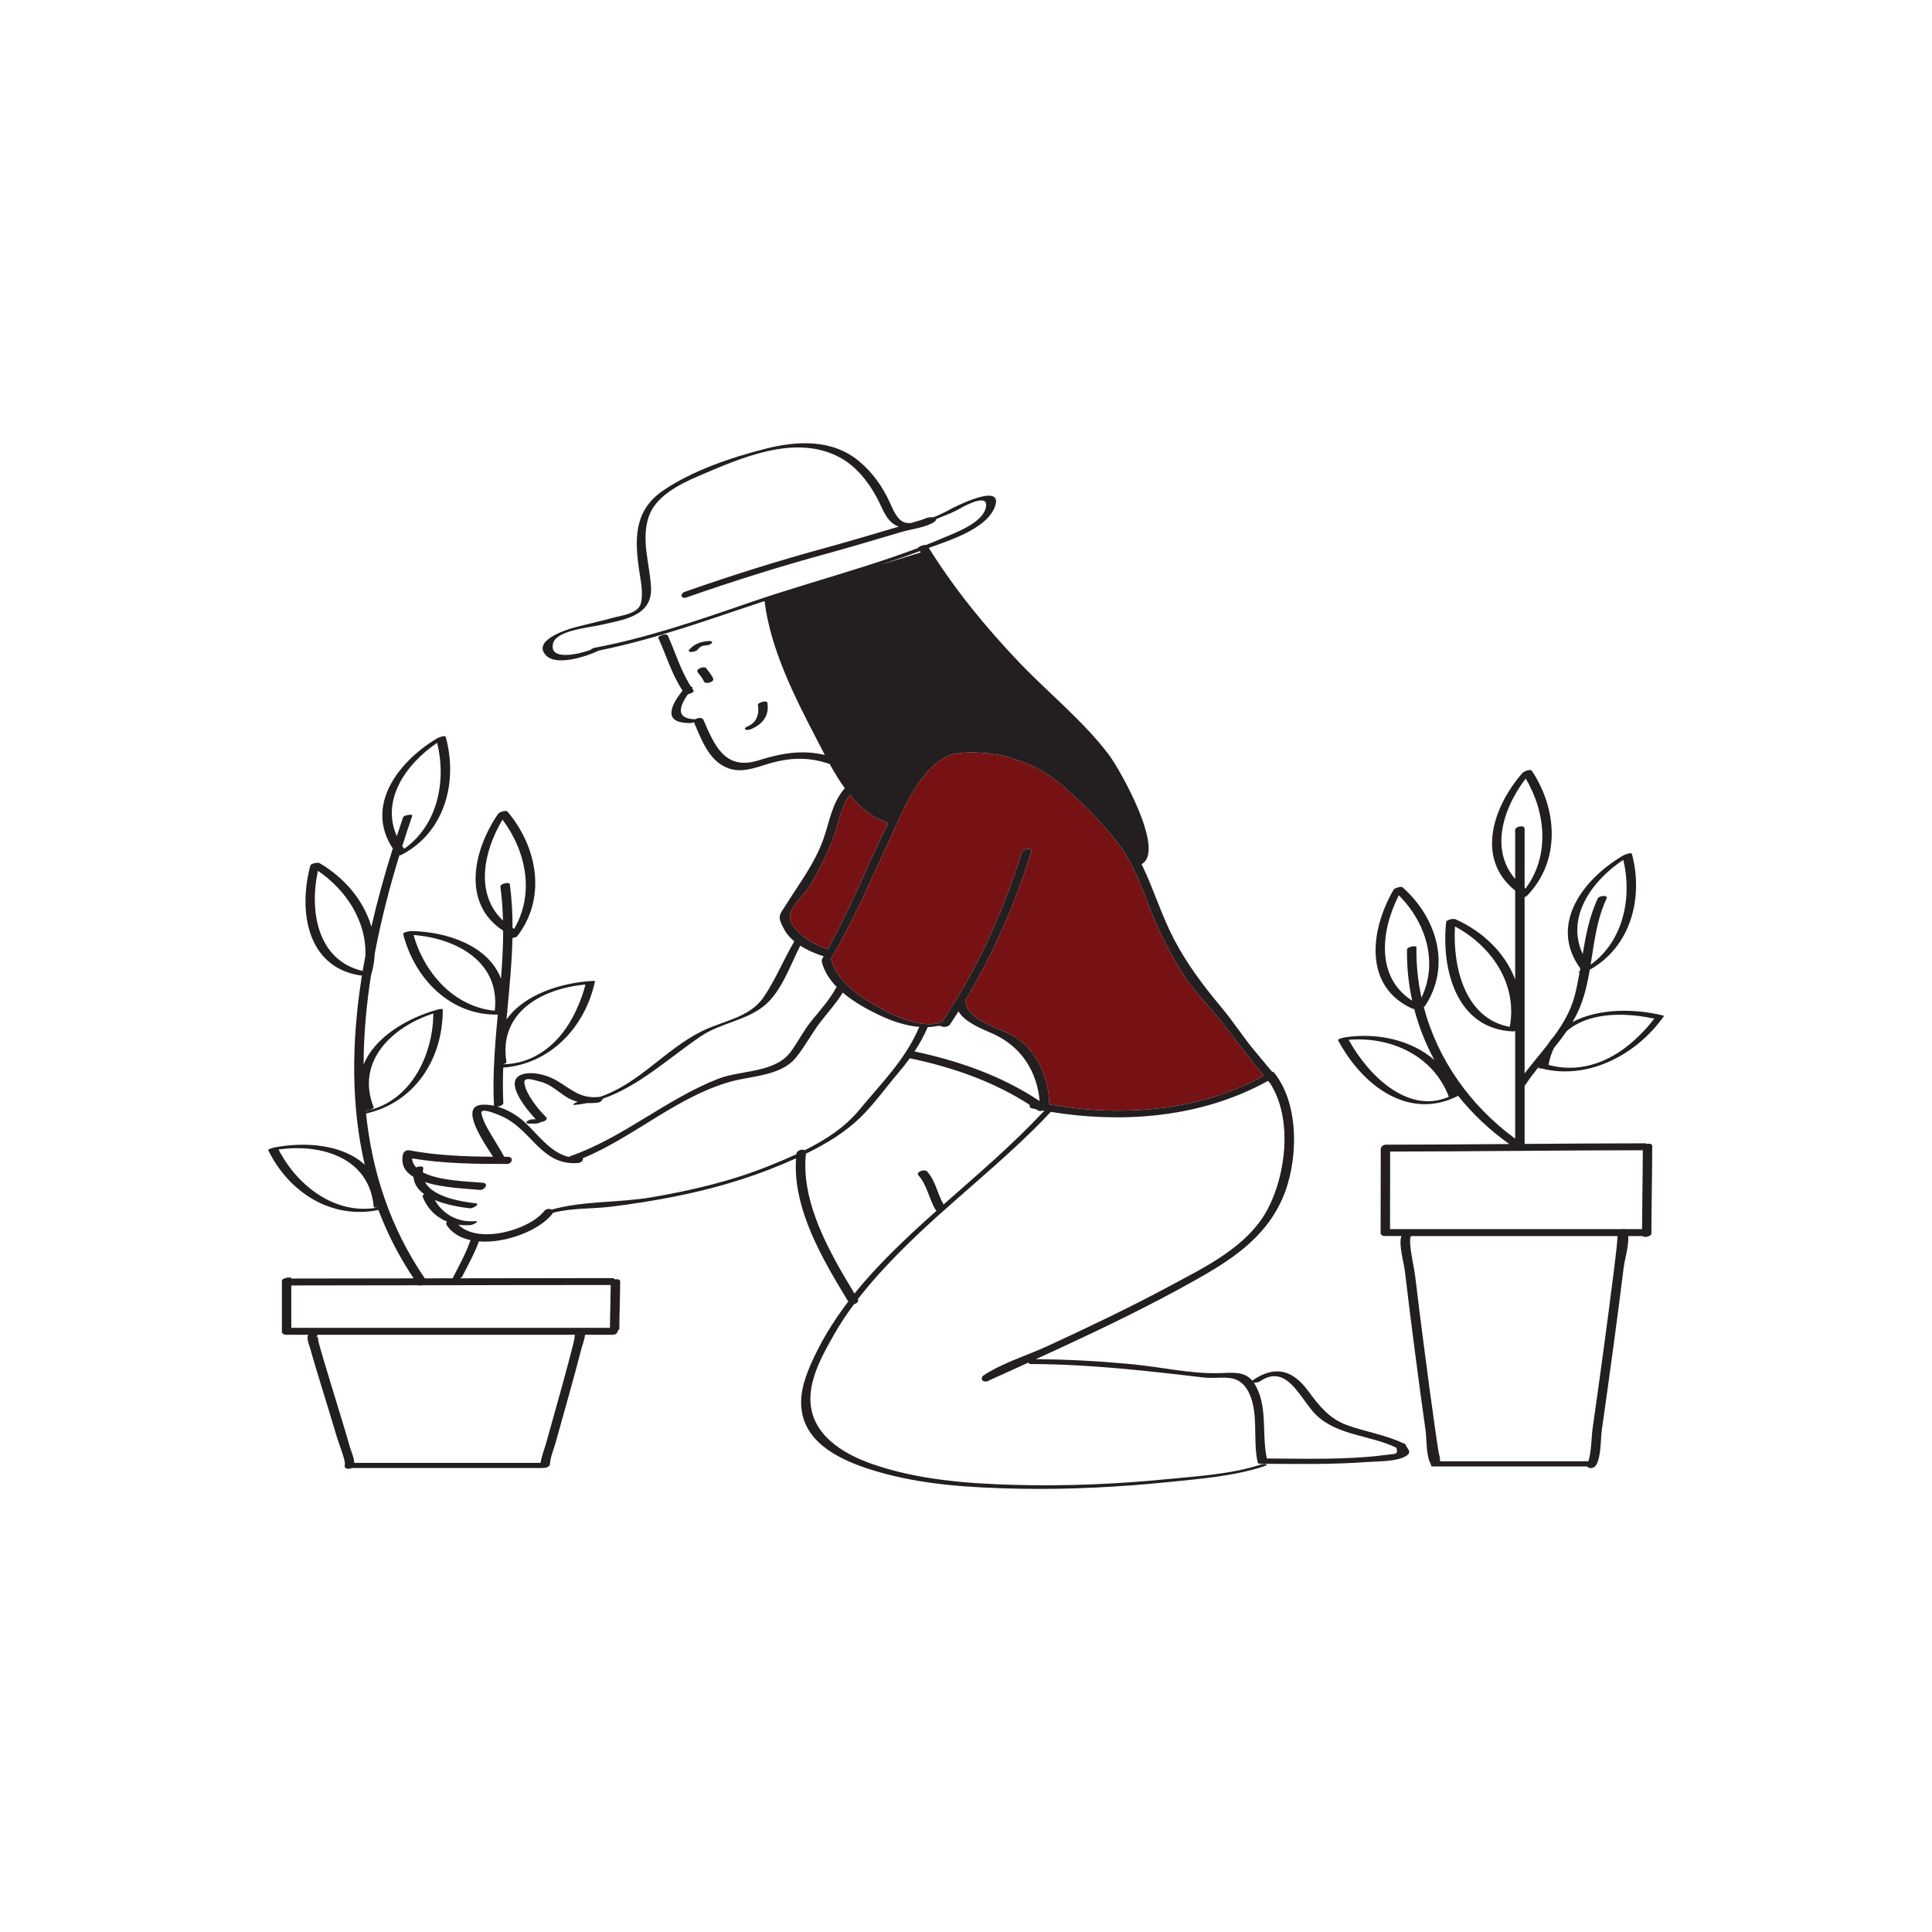
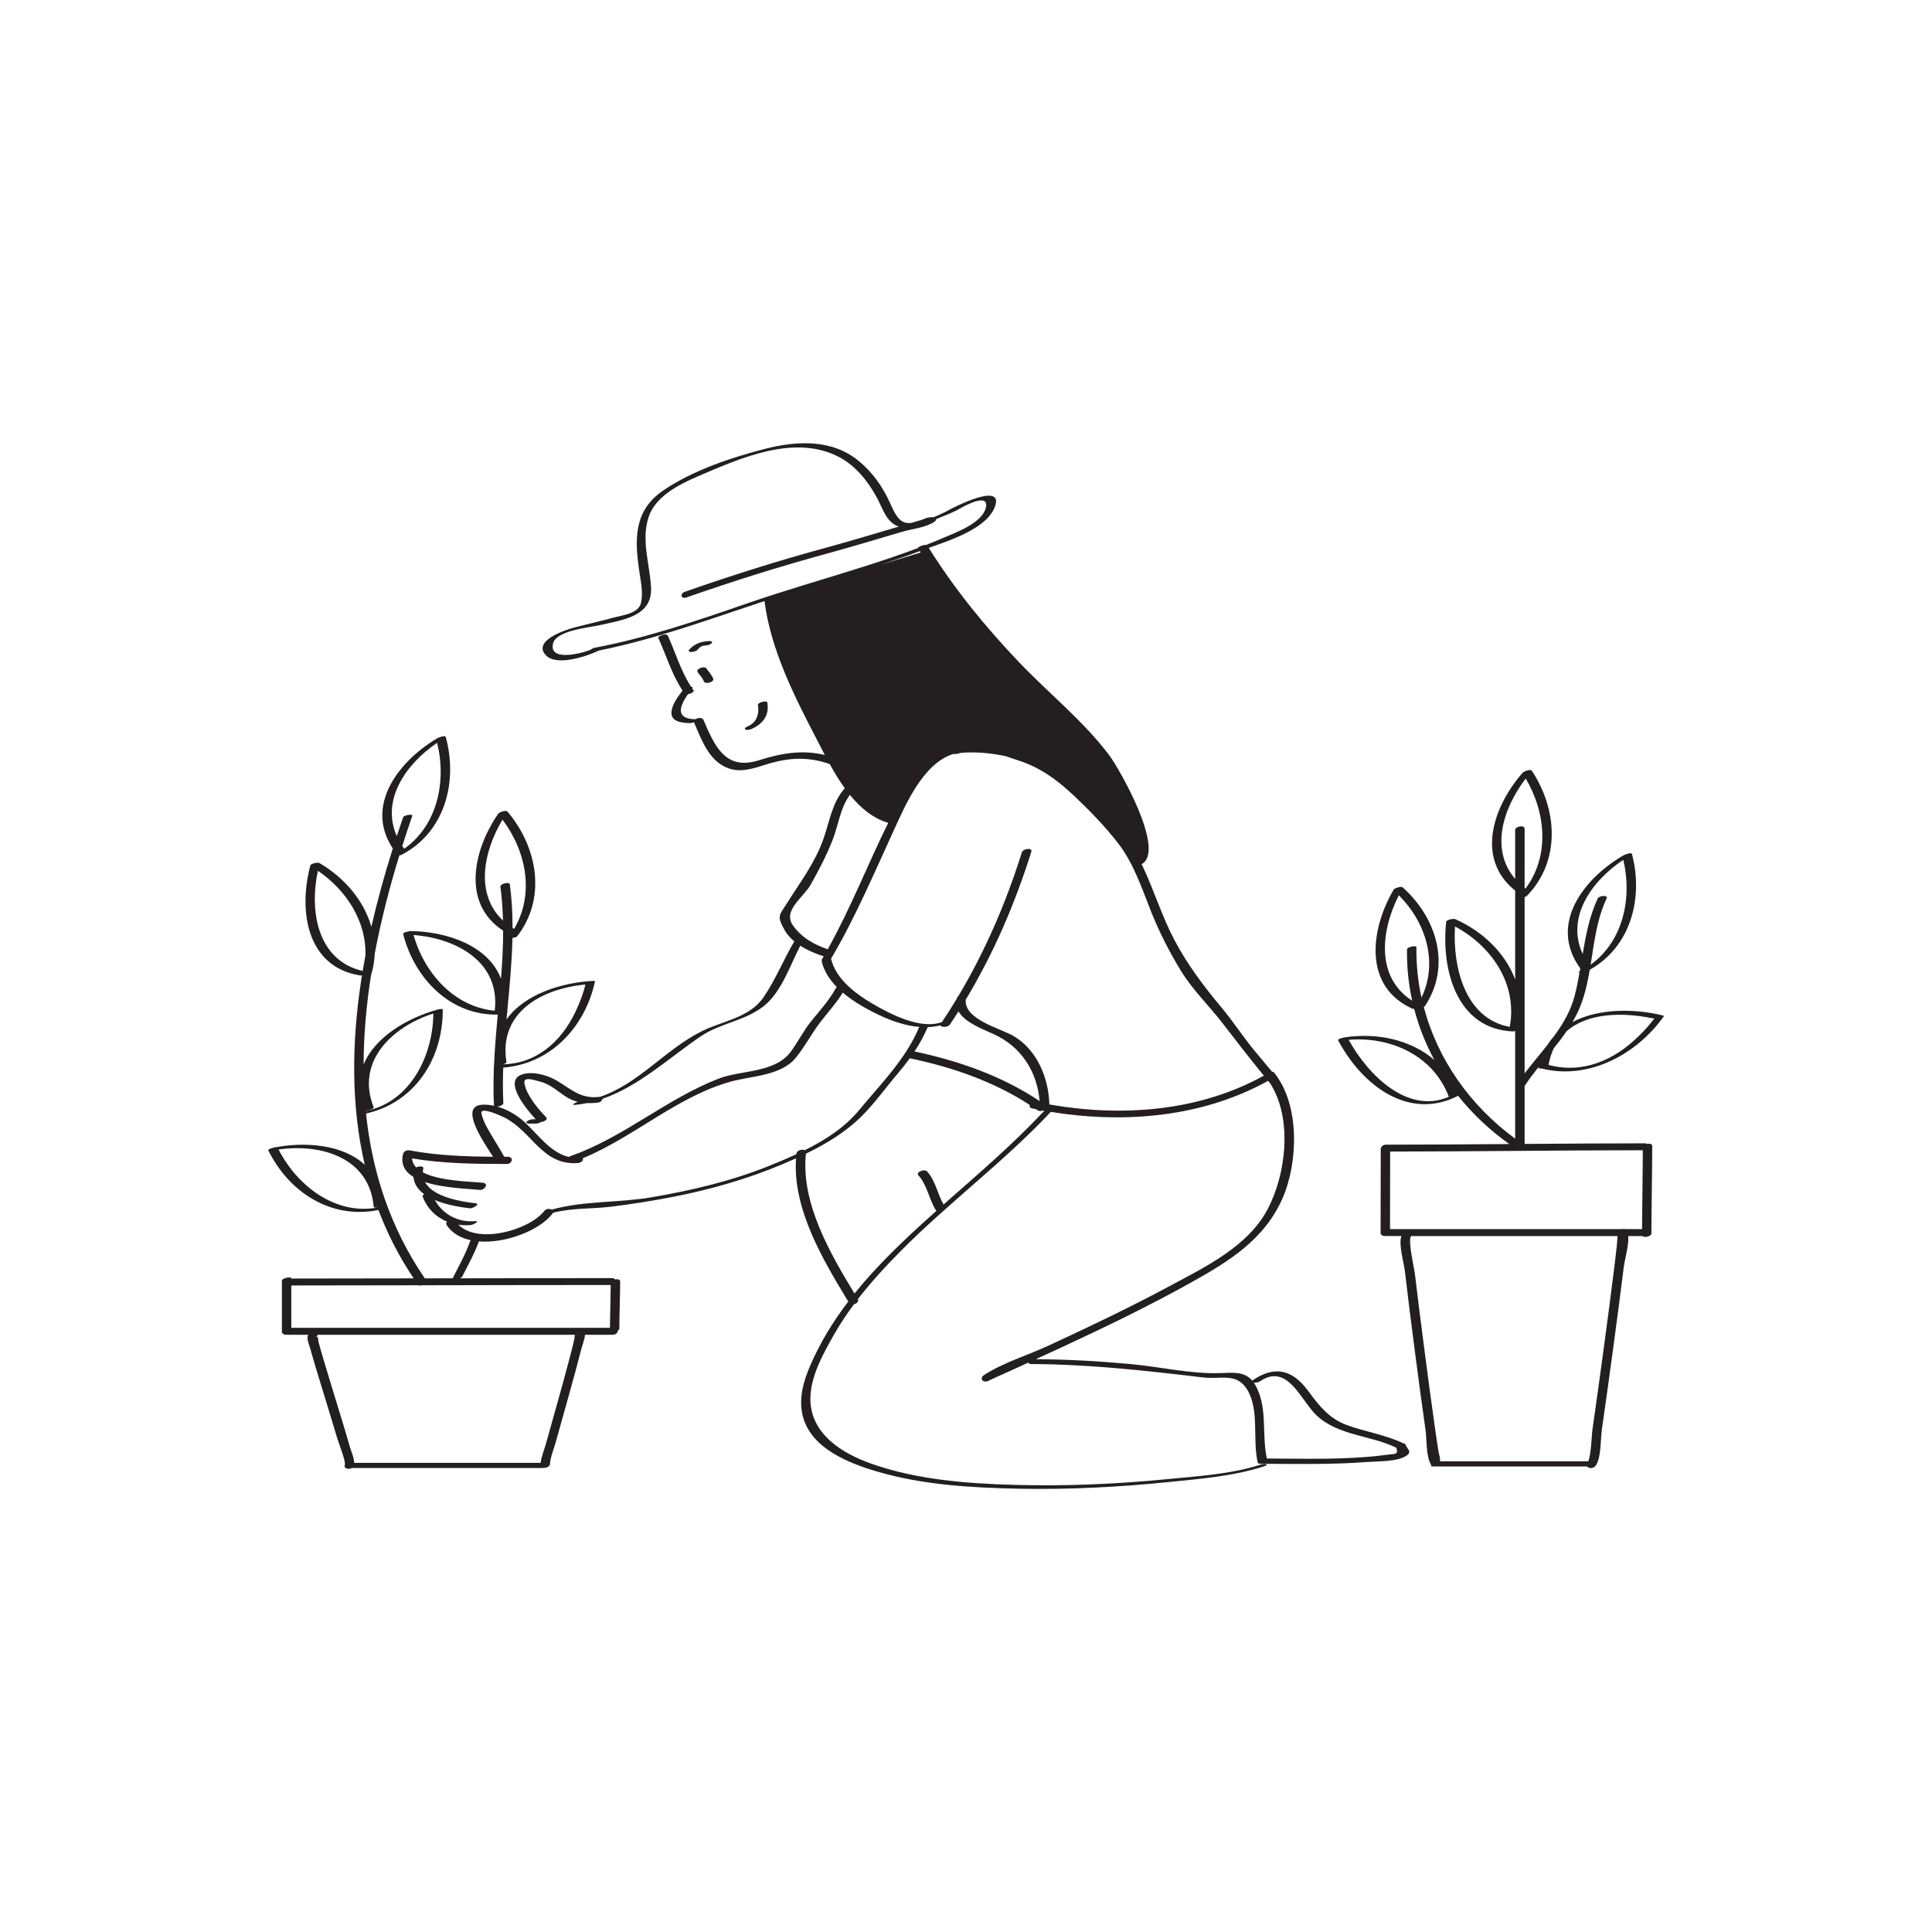
<svg xmlns="http://www.w3.org/2000/svg" version="1.1" id="Layer_1" x="0px" y="0px" width="595.28px" height="595.28px" viewBox="0 0 595.28 595.28" enable-background="new 0 0 595.28 595.28" xml:space="preserve">
-   <path id="color_x5F_2" fill="#761214" d="M289.975,316.18c-0.291-0.021-0.623-0.045-0.989-0.075  c0.268-0.054,0.536-0.107,0.802-0.175C289.816,316.029,289.881,316.112,289.975,316.18z M363.73,298.916  c-3.554-5.873-6.656-11.952-9.177-18.338c-2.77-7.017-5.299-14.586-9.951-20.633c-4.099-5.328-9.049-10.404-13.944-15.008  c-5.043-4.744-10.271-8.511-16.897-10.64c-1.082-0.348-2.446-0.833-3.951-1.325c-5.522-1.145-10.244-1.354-14.032-0.963  c-0.001,0-0.002,0.001-0.002,0.001c-0.36,0.235-1.454,0.38-2.104,0.308c-9.336,3.022-14.65,15.605-18.356,23.68  c-6.102,13.293-11.816,26.8-19.263,39.417c0.014,0.019,0.029,0.035,0.035,0.058c1.453,6.168,7.563,10.767,12.764,13.797  c5.467,3.186,14.764,8.063,21.375,5.648c1.582-2.365,3.1-4.763,4.563-7.187c0.024-0.106,0.045-0.21,0.076-0.318  c0.045-0.158,0.182-0.301,0.371-0.424c8.315-13.93,14.721-28.792,19.603-44.342c0.381-1.213,3.344-1.552,2.932-0.238  c-5.028,16.014-11.592,31.301-20.216,45.61c-0.531,6.095,10.498,8.781,14.572,11.105c7.382,4.211,10.994,13.065,11.198,21.187  c22.271,3.893,46.078,2.198,66.08-8.883c-4.294-5.261-8.417-10.564-12.548-15.95C372.554,309.867,367.412,305,363.73,298.916z   M261.864,244.912c-3.052,4.202-3.47,9.157-5.371,13.996c-1.885,4.797-4.259,9.335-6.796,13.814  c-2.109,3.728-8.596,7.836-5.413,12.361c2.658,3.778,6.498,5.942,10.755,7.396c7.044-12.594,12.259-26.035,18.639-38.946  C268.939,252.125,265.095,248.895,261.864,244.912z" />
  <path id="color_x5F_1" d="M217.646,205.945c0.718,1.05,1.66,1.982,2.107,3.195c0.376,1.02-2.497,1.861-2.898,0.775  c-0.391-1.059-1.263-1.886-1.893-2.805C214.25,206.068,217.054,205.08,217.646,205.945z M218.572,197.512  c-2.309,0.049-4.785,0.879-6.262,2.734c-0.414,0.52,0.354,0.646,0.727,0.633c0.611-0.023,1.521-0.224,1.928-0.734  c0.651-0.817,1.361-1.244,2.406-1.266c0.633-0.014,1.492-0.238,1.928-0.734C219.75,197.633,218.912,197.505,218.572,197.512z   M433.088,445.141c0.413,1.25,2.217,2.205,0.115,3.483c-3,1.823-8.754,1.586-12.178,1.85c-10.859,0.836-21.737,0.562-32.617,0.542  c-0.504-0.001-0.742-0.111-0.805-0.272c-0.037-0.046-0.066-0.099-0.081-0.159c-1.683-7.059,0.635-16.149-3.288-22.5  c-3.245-5.251-8.192-3.039-13.413-3.66c-17.651-2.099-35.3-4.077-53.1-4.146c-0.764-0.003-0.898-0.234-0.726-0.513  c-1.861,0.848-3.715,1.711-5.578,2.552c-1.58,0.713-3.162,1.422-4.74,2.139c-0.463,0.21-0.926,0.419-1.385,0.635  c-0.706,0.33-0.471,0.289-0.196-0.004c-0.725,0.728-2.371,0.873-2.575-0.168c0-0.003,0-0.005-0.001-0.008  c-0.082-0.418,0.122-0.853,0.477-1.09c5.847-3.908,13.505-6.178,19.863-9.119c12.643-5.85,25.245-11.84,37.517-18.438  c10.988-5.909,24.106-12.161,30.205-23.698c5.623-10.637,7.779-27.8,0.795-38.758c-0.034-0.023-0.068-0.048-0.094-0.078  c-0.194-0.234-0.382-0.471-0.575-0.705c-10.063,5.59-21.113,8.906-32.465,10.361c-0.645,0.082-1.29,0.156-1.936,0.228  c-10.806,1.184-21.845,0.718-32.532-1.028c-14.408,15.368-31.456,27.957-46.278,42.903c-4.63,4.669-9.135,9.561-13.177,14.791  c0.393,0.718-0.357,1.36-1.186,1.569c-2.236,3.005-4.323,6.115-6.169,9.374c-3.308,5.839-7.286,12.874-7.271,19.825  c0.025,10.725,9.708,16.742,18.788,19.942c13.983,4.928,29.308,6.117,44.024,6.521c15.623,0.429,31.291-0.216,46.844-1.739  c9.558-0.936,19.934-1.525,29.133-4.52c1.063-0.346,2.949-0.091,0.975,0.553c-9.203,2.994-19.387,3.816-28.953,4.795  c-15.601,1.594-31.332,2.416-47.016,2.086c-14.452-0.304-29.396-1.189-43.333-5.314c-8.671-2.565-20.095-7.05-22.737-16.802  c-1.494-5.511,0.109-10.937,2.313-16.027c3.029-7.001,7.027-13.476,11.629-19.517c-7.807-12.845-17.188-28.561-16.086-44.138  c-1.402,0.633-2.808,1.25-4.213,1.84c-10.938,4.592-22.405,7.853-34.044,10.113c-6.179,1.2-12.389,2.17-18.635,2.943  c-6.016,0.745-12.108,0.356-17.998,1.885c-0.044,0.103-0.103,0.208-0.19,0.322c-3.94,5.074-14.291,9.173-22.634,8.506  c-1.375,3.769-3.34,7.255-5.146,10.83c-0.111,0.22-0.375,0.4-0.703,0.537c15.574-0.033,31.146-0.067,46.721-0.068  c0.554,0,0.9,0.172,1.086,0.415c0.76-0.158,1.561-0.026,1.559,0.618c-0.018,4.835-0.232,9.665-0.25,14.5  c-0.001,0.249-0.196,0.474-0.482,0.65c0.027,0.594-0.56,1.28-1.502,1.28c-2.864,0-5.729,0-8.592,0  c-0.107,1.427-0.854,3.279-1.044,4.025c-1.207,4.764-2.517,9.502-3.832,14.236c-1.382,4.974-2.784,9.941-4.166,14.914  c-0.58,2.087-1.621,4.469-1.761,6.649c-0.05,0.784-1.113,1.244-1.947,1.173c-0.152,0.043-0.3,0.068-0.432,0.068  c-19.563,0-39.126,0-58.689,0c-0.968,0.492-2.57,0.228-2.138-0.986c0.359-1.011-1.849-6.549-2.349-8.229  c-1.42-4.765-2.883-9.516-4.334-14.271c-1.354-4.438-2.742-8.869-3.974-13.342c-0.294-1.065-1.247-3.074-0.637-4.238  c-2.258,0-4.515,0-6.772,0c-0.639,0-1.007-0.227-1.161-0.531c-0.099-0.032-0.16-0.08-0.16-0.146c0-5.333,0-10.666,0-16  c0-0.832,2.898-1.25,2.898-0.775c0,0.045,0,0.09,0,0.135c12.567-0.003,25.136-0.03,37.703-0.056  c-4.541-6.763-8.119-13.812-10.862-21.069c-14.403,2.958-27.504-5.314-33.936-18.383c-0.195-0.396,1.563-0.82,1.736-0.854  c9.654-1.884,21.203-0.973,27.982,5.29c-4.289-18.443-4.008-37.848-1.06-57.037c-0.042-0.029-0.064-0.064-0.05-0.108  c0.051-0.152,0.092-0.305,0.14-0.457c0.039-0.252,0.08-0.504,0.12-0.756c-0.202,0.043-0.377,0.063-0.492,0.045  c-16.614-2.568-19.133-20.04-15.412-33.89c0.162-0.606,2.314-1.028,2.794-0.749c7.668,4.466,13.687,11.526,16.015,19.631  c1.856-8.176,4.106-16.247,6.596-24.123c-8.77-13.229,1.791-26.908,13.754-33.992c0.284-0.169,2.383-0.983,2.545-0.396  c3.842,13.923-0.305,29.517-13.687,36.38c-0.105,0.054-0.332,0.115-0.604,0.171c-3.03,9.873-5.657,20.033-7.584,30.299  c-0.088,2.199-0.459,4.432-1.148,6.674c-1.429,9.139-2.255,18.329-2.274,27.443c3.481-8.495,13.427-14.344,22.835-16.949  c0.129-0.036,1.549-0.377,1.551-0.012c0.087,15.15-8.568,28.676-23.641,32.051c1.865,17.838,7.368,35.098,18.111,50.787  c2.87-0.006,5.741-0.007,8.611-0.014c-0.002-0.041,0.006-0.086,0.031-0.138c1.887-3.734,3.954-7.369,5.333-11.334  c0.033-0.095,0.099-0.183,0.182-0.265c-3.079-0.666-5.718-2.123-7.394-4.618c-0.275-0.41-0.189-0.805,0.081-1.117  c-3.39-1.384-6.142-4.021-7.541-7.813c-0.071-0.192,0.175-0.414,0.549-0.604c-1.852-1.343-3.147-3.083-3.351-5.348  c-2.534-1.552-3.984-3.775-3.221-7.005c0.195-0.824,1.131-1.35,1.962-1.193c8.534,1.609,17.147,1.916,25.794,1.973  c-2.946-4.521-10.566-15.571-3.399-16.021c1.218-0.076,2.463,0.045,3.699,0.314c-0.017-0.035-0.031-0.072-0.033-0.115  c-0.196-3.865-0.166-7.725-0.015-11.578c-0.166-0.043-0.14-0.133,0.009-0.246c0.22-5.389,0.688-10.768,1.188-16.145  c-14.628,0.27-25.645-11.069-29.148-24.809c-0.15-0.591,2.07-0.934,2.402-0.929c11.232,0.163,23.926,4.575,27.731,14.678  c0.394-4.931,0.673-9.862,0.671-14.801c-12.797-8.325-9.295-24.741-1.531-36.023c0.356-0.519,2.398-1.224,2.873-0.663  c9.224,10.916,12.114,26.598,3,38.385c-0.231,0.299-0.861,0.468-1.471,0.551c-0.163,7.514-0.9,15.014-1.601,22.519  c0.203,0.027,0.158,0.123-0.022,0.249c-0.073,0.783-0.146,1.567-0.218,2.352c5.442-7.734,16.861-11.385,26.772-11.903  c0.025-0.001,0.528,0,0.496,0.153c-3.055,14.199-13.797,25.469-28.277,26.568c-0.127,3.618-0.146,7.239,0.038,10.867  c0.031,0.619-0.996,1.066-1.837,1.152c3.17,0.908,6.208,2.753,8.459,4.843c4.121,3.827,7.931,9.388,13.546,10.661  c0.132-0.087,0.28-0.166,0.458-0.228c16.328-5.702,29.539-17.595,45.623-23.862c7.021-2.736,17.533-1.692,22.398-8.432  c2.225-3.081,3.95-6.54,6.362-9.484c2.676-3.268,5.456-6.346,7.492-10.078c0.055-0.101,0.135-0.188,0.226-0.271  c-2.217-2.273-3.926-4.882-4.627-7.858c-0.018-0.076,0.012-0.154,0.075-0.231c-0.094-0.117-0.101-0.28,0.03-0.501  c0.168-0.285,0.328-0.573,0.495-0.859c-2.365-0.771-4.948-1.828-7.21-3.279c-3.226,6.279-5.851,14.354-11.281,18.637  c-5.773,4.553-13.356,5.2-19.368,9.279c-9.813,6.66-19.024,15.367-30.286,19.263c-0.051,0.485-0.686,1.101-1.514,1.192  c-1.09,0.122-2.179,0.166-3.255,0.118c-1.157,0.237-2.334,0.428-3.539,0.55c-1.512,0.154-0.266-0.596,0.667-0.945  c-1.16-0.288-2.285-0.738-3.352-1.4c-2.686-1.667-5.15-4.14-8.33-4.834c-0.985-0.215-5.065-1.801-4.749,0.408  c0.163,1.137,0.561,2.213,1.106,3.223c1.48,2.737,3.463,5.183,5.632,7.401c0.61,0.624-0.616,1.36-1.652,1.444  c-0.465,0.316-1.118,0.485-1.623,0.485c-0.667,0-1.333,0-2,0c-0.325,0-1.183-0.104-0.722-0.614c0.433-0.481,1.304-0.729,1.929-0.729  c0.274,0,0.55,0,0.823,0c-2.844-3.053-10.365-12.054-3.945-13.893c3.184-0.912,7.467,0.28,10.254,1.892  c4.531,2.619,7.387,5.757,13.105,5.117c0.134-0.016,0.253-0.02,0.361-0.017c11.931-3.953,20.282-14.769,31.531-20.288  c6.498-3.189,14.63-4.088,18.955-10.49c3.663-5.422,6.117-11.501,9.408-17.137c-1.261-1.045-2.337-2.252-3.097-3.65  c-2.327-4.281-1.532-4.328,0.775-7.996c4.125-6.558,8.657-12.444,11.292-19.875c1.965-5.541,2.6-11.111,6.593-15.654  c-1.712-2.37-3.243-4.919-4.646-7.455c-6.806-2.385-12.868-1.988-19.688,0.158c-3.274,1.03-6.894,2.309-10.377,1.48  c-6.785-1.615-9.265-8.701-11.733-14.465c-0.01-0.024-0.011-0.047-0.019-0.071c-0.471,0.182-0.99,0.279-1.473,0.271  c-2.413-0.044-5.89-0.493-5.453-3.676c0.321-2.338,2.019-4.469,3.401-6.344c-3.305-4.955-5.006-10.788-7.457-16.18  c-0.291-0.642,2.525-1.598,2.898-0.777c2.385,5.247,4.027,10.987,7.22,15.831c0.315,0.018,0.58,0.09,0.427,0.301  c-0.039,0.054-0.08,0.108-0.119,0.162c0.131,0.19,0.246,0.389,0.382,0.575c0.355,0.488-0.761,1.064-1.683,1.21  c-0.873,1.24-1.677,2.557-2.051,3.973c-0.791,2.997,1.808,3.703,4.315,3.749c0.008,0,0.011,0.003,0.018,0.004  c0.739-0.51,2.141-0.623,2.491,0.195c3.43,8.01,6.736,15.688,16.971,12.466c7.133-2.245,13.473-3.31,20.424-1.656  c-0.937-1.779-1.818-3.517-2.662-5.14c-6.82-13.119-14.043-27.449-15.924-42.283c-16.906,5.578-33.508,11.724-51.047,15.249  c-3.904,1.894-12.965,4.798-16.188,1.577c-4.567-4.564,5.966-7.98,8.715-8.699c3.962-1.037,7.95-1.907,11.896-2.998  c2.737-0.757,7.803-1.219,8.559-4.543c0.687-3.014,0.014-6.299-0.444-9.303c-1.531-10.055-1.914-19.047,7.239-25.314  c9.048-6.196,20.932-10.177,31.456-12.873c9.729-2.494,20.56-3.072,28.812,3.708c4.164,3.421,7.193,7.647,9.469,12.51  c1.005,2.147,2.393,6.054,5.091,6.559c0.463,0.087,0.981,0.11,1.536,0.087c1.114-0.33,2.229-0.657,3.342-0.991  c0.563-0.169,3.12-1.286,2.041-0.528c0.416-0.293,1.043-0.354,1.554-0.253c1.947-0.769,3.762-1.654,5.034-2.38  c0.992-0.565,15.936-8.264,14.137-1.549c-1.921,7.171-13.934,10.981-20.584,13.352c7.952,12.744,17.478,24.393,27.837,35.254  c9.056,9.494,19.765,18.039,27.688,28.529c3.176,4.205,17.663,29.577,10.036,33.675c0.116,0.233,0.245,0.454,0.356,0.69  c3.518,7.449,5.92,15.387,9.772,22.679c4.139,7.833,9.037,14.229,14.668,20.991c3.602,4.326,6.589,9.042,10.207,13.349  c1.726,2.055,3.44,4.119,5.155,6.183c0.291,0.049,0.551,0.17,0.729,0.393c7.974,9.944,7.373,27.736,2.504,38.755  c-5.556,12.569-16.325,19.258-27.849,25.696c-13.155,7.35-26.754,13.904-40.415,20.252c-2.569,1.193-5.151,2.357-7.728,3.535  c9.784,0.048,19.561,0.605,29.303,1.509c8.992,0.834,18.507,3.077,27.527,2.782c3.732-0.121,7.373-0.63,9.859,2.307  c0.001-0.002,0.002-0.002,0.003-0.003c6.851-4.744,12.349-3.47,17.225,3.161c3.272,4.451,6.431,8.517,11.866,10.514  c5.778,2.123,11.862,2.962,17.441,5.636C432.716,444.728,432.997,444.865,433.088,445.141z M156.048,327.23  c0.042,0.257-0.407,0.51-0.964,0.691c0,0.002,0,0.003,0,0.005c10.183-0.226,17.694-6.895,22.023-15.774  c1.115-2.288,2.093-4.649,2.811-7.095c0.166-0.566,0.327-1.135,0.463-1.71C167.03,304.57,153.539,311.874,156.048,327.23z   M154.19,273.25c-0.135-0.999,2.78-1.648,2.898-0.777c0.605,4.487,0.835,8.965,0.839,13.438c0.156,0.1,0.321,0.196,0.482,0.294  c6.311-10.702,3.823-23.815-3.583-33.655c-5.99,10.01-8.427,23.027,0.152,31.076C154.888,280.17,154.658,276.713,154.19,273.25z   M127.411,288.084c3.399,11.889,12.608,22.151,25.031,23.337C154.202,296.346,140.592,289.112,127.411,288.084z M122.258,257.611  c0.641-1.95,1.293-3.889,1.957-5.812c0.24-0.693,3-0.979,2.85-0.543c-1.072,3.103-2.115,6.244-3.119,9.417  c0.189,0.285,0.387,0.57,0.594,0.854c10.191-7.207,13.095-20.633,10.145-32.653C124.902,235.536,117.368,246.593,122.258,257.611z   M111.746,299.172c0.264-1.582,0.545-3.161,0.842-4.738c0.363-10.455-5.781-20.104-14.637-26.134  C95.264,280.866,97.846,295.93,111.746,299.172z M115.149,341.209c0.142,0.354-1.61,1.018-2.463,0.971  c0.005,0.049,0.009,0.098,0.015,0.146c0.1-0.033,0.199-0.063,0.295-0.083c13.525-2.865,20.431-17.048,20.517-29.965  C120.824,316.36,109.51,327.042,115.149,341.209z M116.32,372.061c-0.005-0.012-0.009-0.023-0.014-0.035  c-0.603,0.098-1.133,0.085-1.148-0.096c-1.27-15.228-16.17-19.645-29.332-17.751C91.567,365.396,103.398,374.475,116.32,372.061z   M177.167,411.26c-26.447,0-52.895,0-79.343,0c0.016,0.33-0.275,0.664-0.687,0.909c0.026-0.003,0.053-0.005,0.079-0.007  c0.995-0.827,0.625,0.189,0.981,1.511c0.452,1.677,0.936,3.346,1.429,5.012c1.388,4.683,2.824,9.351,4.25,14.021  c1.346,4.406,2.711,8.808,3.971,13.238c0.344,1.208,1.271,3.23,1.288,4.787c19.147,0,38.294,0,57.441,0  c0.261-2.02,1.165-4.172,1.696-6.077c1.209-4.341,2.432-8.679,3.64-13.021c1.302-4.68,2.609-9.359,3.828-14.061  c0.415-1.604,0.84-3.207,1.193-4.825C177.076,412.1,177.028,411.467,177.167,411.26z M177.881,411.311  c-0.048-0.016-0.095-0.032-0.14-0.051c-0.092,0-0.185,0-0.276,0c0.039,0.023,0.072,0.038,0.119,0.076  C177.684,411.328,177.782,411.319,177.881,411.311z M130.065,396.012c-0.45,0.115-0.874,0.149-1.104,0.002  c-13.069,0.027-26.138,0.055-39.207,0.058c0,4.353,0,8.704,0,13.058c32.727,0,65.454,0,98.182,0c0.029-4.402,0.2-8.801,0.234-13.202  C168.803,395.929,149.434,395.972,130.065,396.012z M351.099,265.02c0.003,0.005,0.006,0.011,0.009,0.016  c0.001-0.019,0.004-0.031,0.004-0.051C351.107,264.996,351.104,265.007,351.099,265.02z M266.51,174.466  c5.481-1.749,10.949-3.576,16.337-5.609c0.011-0.35,1.616-1.053,2.463-0.946c1.774-0.695,3.54-1.412,5.291-2.164  c3.757-1.612,11.87-4.514,13.108-9.139c1.32-4.93-6.131-0.965-7.966,0.096c-1.741,1.005-3.473,1.693-5.351,2.439  c-0.61,0.242-1.271,0.523-1.961,0.816c0.041,0.225-0.096,0.497-0.525,0.799c-2.535,1.781-7.029,2.229-9.924,3.084  c-7.574,2.235-15.137,4.534-22.756,6.611c-14.729,4.017-29.275,8.583-43.687,13.62c-1.745,0.61-2.172-1.161-0.471-1.756  c13.975-4.885,28.077-9.363,42.36-13.258c7.603-2.073,15.151-4.338,22.709-6.568c0.274-0.081,0.548-0.163,0.822-0.243  c-3.912-1.258-4.987-5.671-6.838-9.037c-2.705-4.923-6.403-9.612-11.452-12.312c-13.702-7.326-30.568,0.239-43.687,5.887  c-5.693,2.45-13.049,6.151-15.133,12.52c-2.364,7.225,0.378,14.453,0.745,21.729c0.45,8.934-8.743,9.971-15.841,11.589  c-3.363,0.767-13.41,1.634-14.356,5.67c-1.233,5.266,7.472,3.429,11.511,1.964c0.291-0.283,0.81-0.576,1.312-0.672  c16.329-3.1,31.913-8.461,47.588-13.869C242.612,181.644,254.617,178.262,266.51,174.466z M283.425,169.809  c-3.994,1.484-8.021,2.869-12.065,4.191l12.331-3.775C283.603,170.086,283.513,169.948,283.425,169.809z M255.039,292.48  c7.044-12.594,12.259-26.035,18.639-38.946c-4.738-1.409-8.583-4.64-11.813-8.622c-3.052,4.202-3.47,9.157-5.371,13.996  c-1.885,4.797-4.259,9.335-6.796,13.814c-2.109,3.728-8.596,7.836-5.413,12.361C246.942,288.862,250.782,291.026,255.039,292.48z   M247.969,354.391c6.338-3.148,12.346-7.028,16.775-12.393c6.603-7.997,14.316-15.648,18.369-25.333  c0.038-0.091,0.112-0.175,0.209-0.251c-4.091-0.323-8.184-1.688-11.815-3.369c-3.755-1.738-8.212-4.117-11.833-7.209  c-2.08,3.402-4.758,6.229-7.163,9.43c-2.6,3.461-4.582,7.317-7.333,10.667c-4.613,5.618-13.792,5.567-20.145,7.36  c-16.529,4.665-29.702,17.081-45.528,23.611c0.468,0.421-0.329,1.359-1.394,1.441c-10.916,0.845-14.001-9.417-22.367-13.852  c-1.098-0.582-7.844-3.696-7.405-1.453c0.318,1.628,1.042,3.139,1.841,4.583c1.646,2.977,3.555,5.803,5.175,8.794  c0.356,0,0.712,0.002,1.067,0.002c1.962,0,1.459,2.217-0.232,2.217c-9.789-0.002-19.557-0.091-29.224-1.709  c0.061,1.086,0.519,2,1.253,2.777c0.907-0.433,2.355-0.467,2.201,0.301c-0.085,0.423-0.124,0.826-0.137,1.216  c5.178,2.744,14.949,2.838,18.513,3.21c1.957,0.205,0.495,2.347-0.98,2.193c-3.327-0.348-11.083-0.523-16.853-2.41  c2.476,4.632,11.049,6.014,15.568,6.544c1.623,0.19-0.901,1.643-1.783,1.539c-2.893-0.34-7.17-1.026-10.759-2.537  c2.444,4.368,7.081,6.927,12.272,6.499c1.914-0.158-0.471,1.14-1.244,1.203c-1.287,0.105-2.553,0.063-3.777-0.116  c6.125,6.162,21.902,1.652,26.51-4.281c0.497-0.64,1.632-0.715,2.267-0.377c9.813-2.743,20.632-2.056,30.669-3.775  c12.298-2.106,24.604-4.969,36.201-9.654c2.795-1.129,5.666-2.323,8.505-3.637c0.009-0.08,0.013-0.16,0.022-0.24  C245.522,354.449,247.199,353.972,247.969,354.391z M281.781,323.973c13.622,2.888,26.928,7.529,38.546,15.293  c-0.775-9.111-5.654-16.755-14.179-20.651c-3.196-1.46-8.846-3.504-10.816-6.999c-0.865,1.362-1.742,2.719-2.646,4.063  c-0.484,0.721-2.128,0.919-2.711,0.502c-0.094-0.067-0.158-0.15-0.188-0.25c-0.266,0.067-0.534,0.121-0.802,0.175  c-1.034,0.209-2.082,0.335-3.138,0.37C284.715,319.128,283.342,321.609,281.781,323.973z M321.779,342.242  c-0.143-0.025-0.285-0.051-0.428-0.077c-0.534,0.216-1.159,0.255-1.582-0.043c-0.175-0.123-0.354-0.238-0.529-0.36  c-0.372-0.073-0.744-0.144-1.115-0.221c-0.844-0.175-1.014-0.641-0.823-1.084c-11.192-7.278-23.944-11.66-36.979-14.385  c-1.167,1.611-2.409,3.178-3.719,4.713c-3.7,4.338-7.121,9.176-11.168,13.186c-4.909,4.862-10.889,8.477-17.123,11.497  c-1.578,15.074,7.325,30.484,14.967,43.086c1.767-2.195,3.609-4.332,5.516-6.411c6.206-6.771,12.922-13.005,19.767-19.103  c-0.104-0.061-0.194-0.136-0.258-0.237c-2.083-3.341-2.632-7.719-5.334-10.667c-0.891-0.972,1.872-2.085,2.67-1.215  c2.597,2.834,3.212,6.93,5.08,10.207c10.563-9.341,21.337-18.458,30.948-28.796C321.696,342.302,321.734,342.271,321.779,342.242z   M389.405,331.429c-4.294-5.261-8.417-10.564-12.548-15.95c-4.304-5.611-9.445-10.479-13.127-16.563  c-3.554-5.873-6.656-11.952-9.177-18.338c-2.77-7.017-5.299-14.586-9.951-20.633c-4.099-5.328-9.049-10.404-13.944-15.008  c-5.043-4.744-10.271-8.511-16.897-10.64c-1.082-0.348-2.446-0.833-3.951-1.325c-5.522-1.145-10.244-1.354-14.032-0.963  c-0.001,0-0.002,0.001-0.002,0.001c-0.36,0.235-1.454,0.38-2.104,0.308c-9.336,3.022-14.65,15.605-18.356,23.68  c-6.102,13.293-11.816,26.8-19.263,39.417c0.014,0.019,0.029,0.035,0.035,0.058c1.453,6.168,7.563,10.767,12.764,13.797  c5.467,3.186,14.764,8.063,21.375,5.648c1.582-2.365,3.1-4.763,4.563-7.187c0.024-0.106,0.045-0.21,0.076-0.318  c0.045-0.158,0.182-0.301,0.371-0.424c8.315-13.93,14.721-28.792,19.603-44.342c0.381-1.213,3.344-1.552,2.932-0.238  c-5.028,16.014-11.592,31.301-20.216,45.61c-0.531,6.095,10.498,8.781,14.572,11.105c7.382,4.211,10.994,13.065,11.198,21.187  C345.597,344.204,369.403,342.51,389.405,331.429z M430.232,446.059c-7.91-3.852-17.994-3.697-24.615-9.996  c-4.889-4.65-8.924-16.328-17.507-10.384c-0.307,0.212-1.148,0.355-1.792,0.347c0.068,0.102,0.141,0.193,0.207,0.301  c4.244,6.87,2.141,15.426,3.808,23.055c7.981,0.027,15.976,0.24,23.952-0.089c4.241-0.175,8.499-0.423,12.707-1.015  C429.77,447.887,430.953,448.367,430.232,446.059z M230.445,223.77c-0.2,0.086-1.294,0.571-0.83,0.947  c0.45,0.365,1.424,0.102,1.885-0.094c3.528-1.504,5.62-4.207,4.922-8.148c-0.133-0.75-3.049-0.074-2.898,0.777  C234.008,219.982,233.142,222.621,230.445,223.77z M474.18,329.146c0.008-0.045,0.02-0.088,0.027-0.133  c-0.096-0.027-0.191-0.049-0.287-0.077c-1.391,1.752-2.732,3.523-3.94,5.356c-0.051,0.077-0.129,0.146-0.219,0.213  c0,5.986,0,11.973,0,17.959c12.314-0.093,24.629-0.182,36.944-0.187c0.352,0,0.619,0.07,0.817,0.183  c0.759-0.157,1.557-0.025,1.556,0.618c-0.016,9.001-0.234,17.999-0.25,27c-0.001,0.827-2.133,1.397-2.736,0.768  c-1.466,0-2.932,0-4.396,0c0.2,2.938-1.137,7.503-1.384,9.507c-1.01,8.201-2.094,16.394-3.2,24.582  c-1.15,8.513-2.317,17.023-3.552,25.524c-0.423,2.913-0.165,8.388-1.784,10.977c-0.553,0.883-1.922,1.271-2.712,0.472  c-0.004-0.004-0.007-0.008-0.011-0.011c-0.018-0.018-0.025-0.036-0.041-0.054c-15.59,0-31.18,0-46.771,0c-0.122,0-0.243,0-0.366,0  c-0.063,0-0.126,0-0.189,0c-0.804,0-0.928-0.27-0.728-0.587c-1.556-2.079-1.381-8.153-1.681-10.263  c-1.172-8.23-2.271-16.471-3.343-24.716c-1.073-8.261-2.132-16.525-3.089-24.801c-0.256-2.204-2.016-8.202-1.038-10.631  c-1.698,0-3.397,0-5.097,0c-0.639,0-1.008-0.227-1.162-0.53c-0.098-0.033-0.16-0.08-0.16-0.146  c0.003-8.758,0.039-17.516,0.041-26.273c0-0.109,0.053-0.211,0.139-0.306c0.176-0.472,0.695-0.897,1.438-0.898  c12.676-0.005,25.352-0.098,38.026-0.194c-5.972-4.237-11.281-9.246-15.763-14.854c-15.299,7.795-29.628-3.295-36.972-17.114  c-0.235-0.444,1.896-0.881,2.093-0.91c9.872-1.492,20.312,0.723,27.547,6.957c-2.681-4.969-4.779-10.24-6.209-15.732  c-0.199,0.021-0.383,0.021-0.515-0.039c-15.229-6.848-13.008-24.377-5.831-36.654c0.292-0.5,2.315-1.176,2.794-0.749  c10.55,9.401,15.044,24.251,6.876,36.582c-0.074,0.111-0.207,0.204-0.371,0.285c4.273,16.202,14.359,30.468,28.169,40.563  c0-11.056,0-22.112,0-33.169c-0.291,0.087-0.545,0.143-0.675,0.137c-17.383-0.72-22.145-19.06-20.591-33.721  c0.078-0.734,2.275-1.104,2.819-0.863c8.384,3.696,15.377,10.388,18.446,18.578c0-9.13,0-18.26,0-27.39  c-12.229-9.746-6.875-25.812,2.26-36.257c0.375-0.43,2.449-1.302,2.873-0.662c7.964,12.008,8.907,27.9-1.577,38.606  c-0.109,0.112-0.352,0.218-0.646,0.308c0,18.114,0,36.228,0,54.342c2.281-3.008,4.794-5.932,7.153-8.944  c0.575-0.92,1.224-1.765,1.931-2.548c2.786-3.827,5.158-7.868,6.348-12.469c0.604-2.335,1.069-4.699,1.487-7.07  c-0.378-0.006-0.522-0.092-0.061-0.324c0.047-0.023,0.087-0.052,0.133-0.076c0.054-0.307,0.105-0.614,0.158-0.922  c-9.883-13.623,1.039-27.728,13.371-34.879c0.282-0.164,2.388-0.985,2.545-0.396c3.613,13.584-0.374,28.66-12.982,35.674  c-0.637,3.715-1.43,7.395-2.795,10.938c-0.695,1.806-1.563,3.523-2.541,5.183c8.033-4.243,19.109-4.201,27.904-2.006  c0.1,0.024,0.344,0.083,0.224,0.251c-8.394,11.872-23.325,19.725-37.685,16.063C474.506,329.242,474.168,329.217,474.18,329.146z   M487.648,293.954c0.979-5.854,2.088-11.661,4.64-17.126c0.404-0.864,3.299-1.211,2.701,0.07  c-3.013,6.448-3.772,13.435-4.886,20.339c9.956-7.183,12.877-20.405,10.063-32.308C490.205,271.582,482.49,282.754,487.648,293.954z   M477.131,328.109c10.371,2.808,20.071-1.317,27.669-8.758c1.659-1.624,3.257-3.33,4.649-5.192c0.455-0.608,0.567-0.234-0.652-0.479  c-9.14-1.828-19.672-1.589-26.111,4.071c-1.229,1.787-2.563,3.518-3.935,5.226C478.029,324.486,477.48,326.191,477.131,328.109z   M448.308,285.458c-0.778,12.739,3.207,28.458,16.878,30.938C467.609,303.233,459.657,291.547,448.308,285.458z M437.982,307.387  c5.18-10.84,1.459-23.063-6.976-31.543c-5.646,11.083-7.052,25.375,4.112,32.482c-1.124-5.097-1.678-10.366-1.596-15.742  c0.014-0.904,2.906-1.333,2.898-0.775C436.341,297.129,436.883,302.342,437.982,307.387z M446.403,337.945  c-4.759-12.715-17.888-18.637-30.861-17.563C421.438,331.082,433.65,343.471,446.403,337.945z M498.41,380.847  c-21.204,0-42.41,0-63.614,0c-0.041,0.122-0.11,0.236-0.2,0.343c-0.608,2.129,1.14,9.474,1.408,11.733  c0.935,7.856,1.931,15.705,2.955,23.55c1.003,7.681,2.022,15.359,3.114,23.028c0.364,2.561,0.728,5.122,1.137,7.677  c0.13,0.814,0.892,3.273,0.285,2.741c0.122,0.107,0.2,0.218,0.257,0.329c15.214,0,30.428,0,45.643,0  c0.93-2.599,0.969-7.761,1.333-10.289c1.145-7.942,2.243-15.891,3.317-23.842c1.084-8.024,2.155-16.051,3.15-24.087  c0.352-2.849,0.707-5.697,1.006-8.552C498.256,382.961,498.314,381.606,498.41,380.847z M428.325,354.818  c-0.006,7.966-0.034,15.932-0.037,23.897c23.811,0,47.62,0,71.43,0c0.354-0.084,0.768-0.119,1.096,0c1.709,0,3.418,0,5.127,0  c0.036-8.103,0.206-16.203,0.233-24.306C480.224,354.422,454.275,354.793,428.325,354.818z M469.761,255.373  c0,6.069,0,12.14,0,18.209c0.087,0.068,0.178,0.134,0.266,0.201c7.458-9.912,6.343-23.338,0.069-33.902  c-7.098,9.293-10.975,21.967-3.245,30.939c0-5.045,0-10.09,0-15.135C466.851,254.616,469.761,254.043,469.761,255.373z" fill="#231f20" />
</svg>